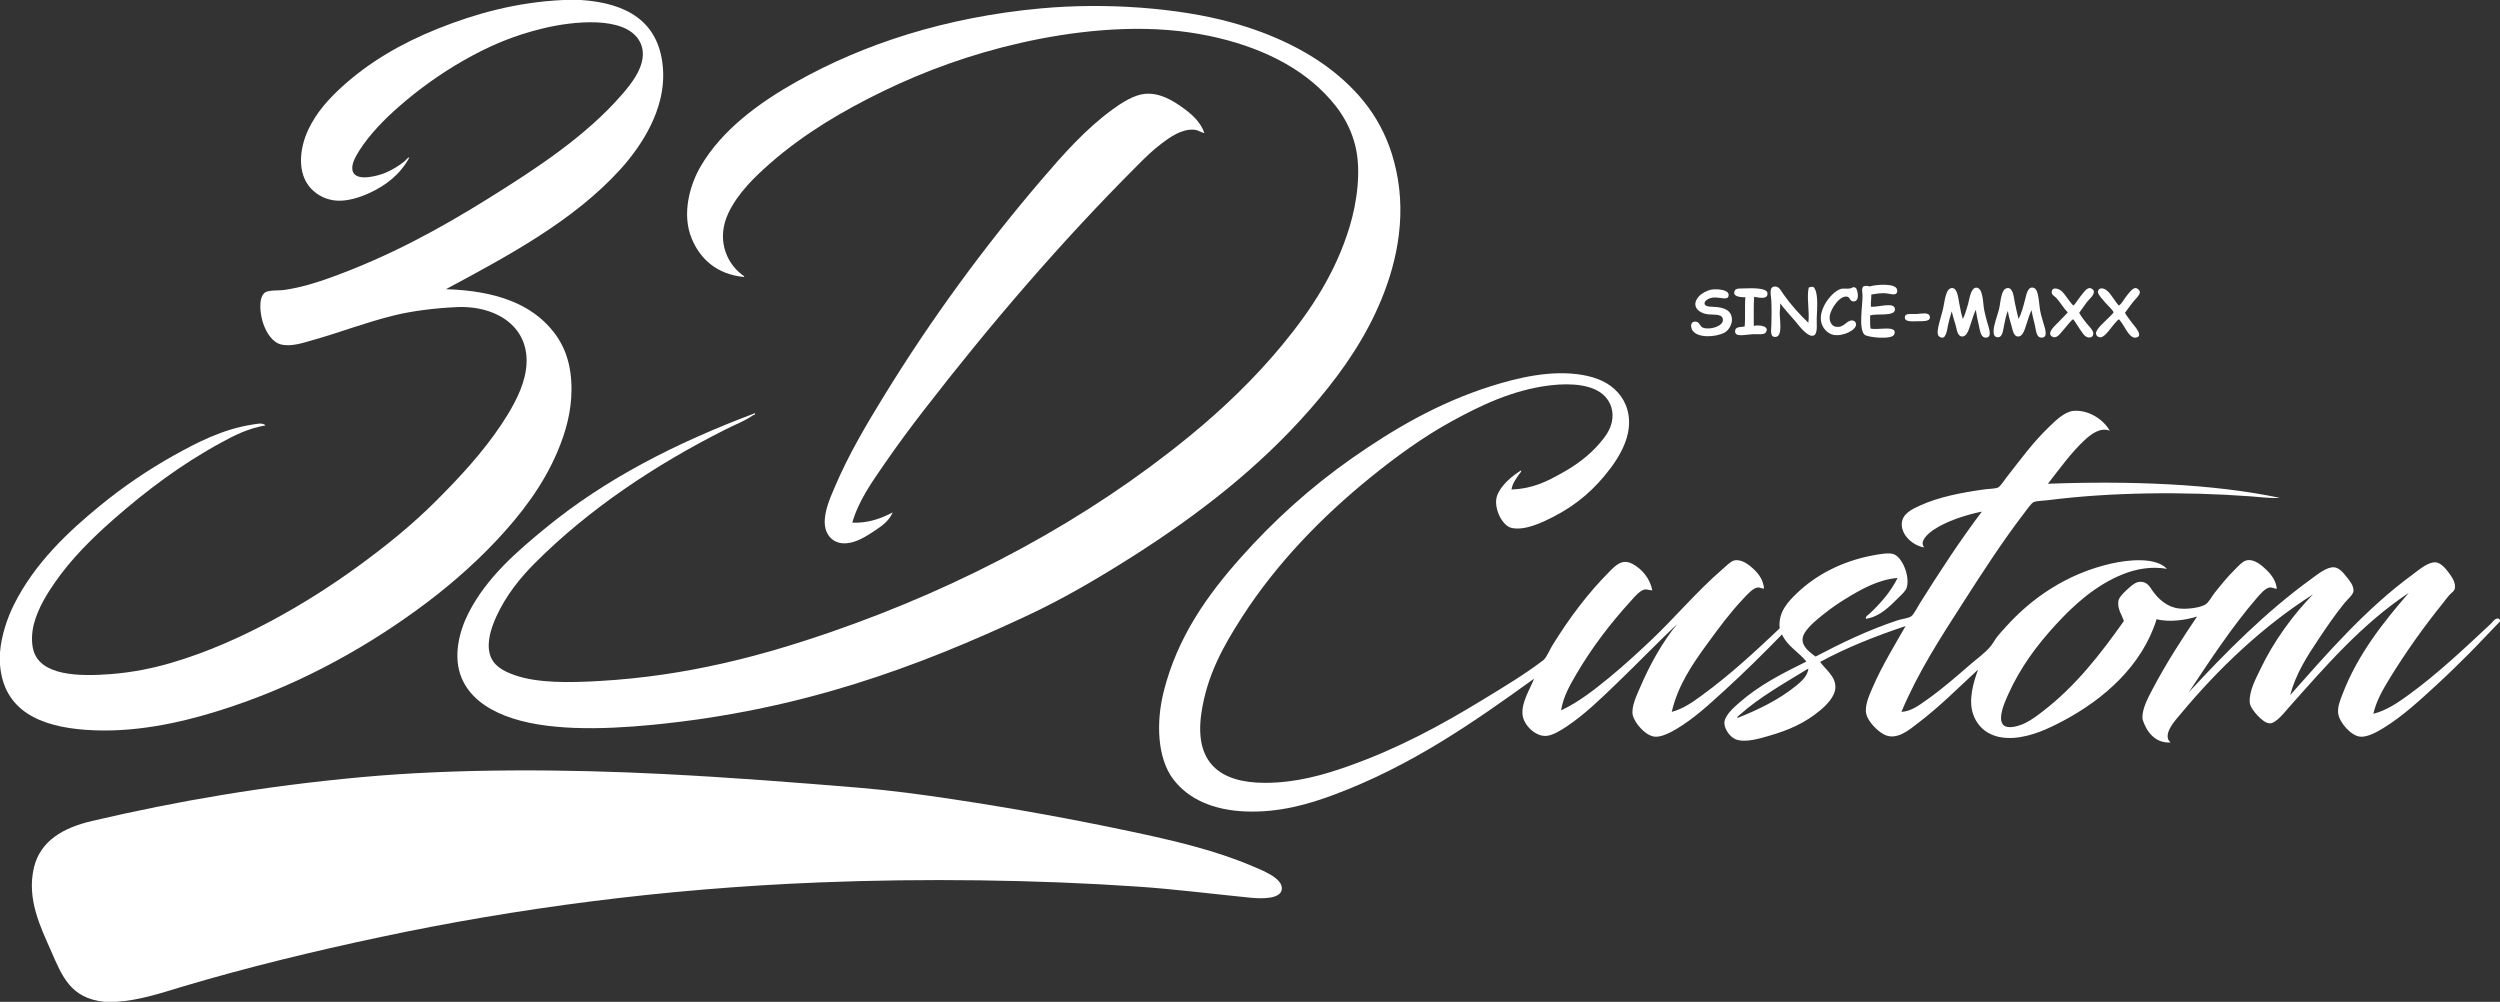
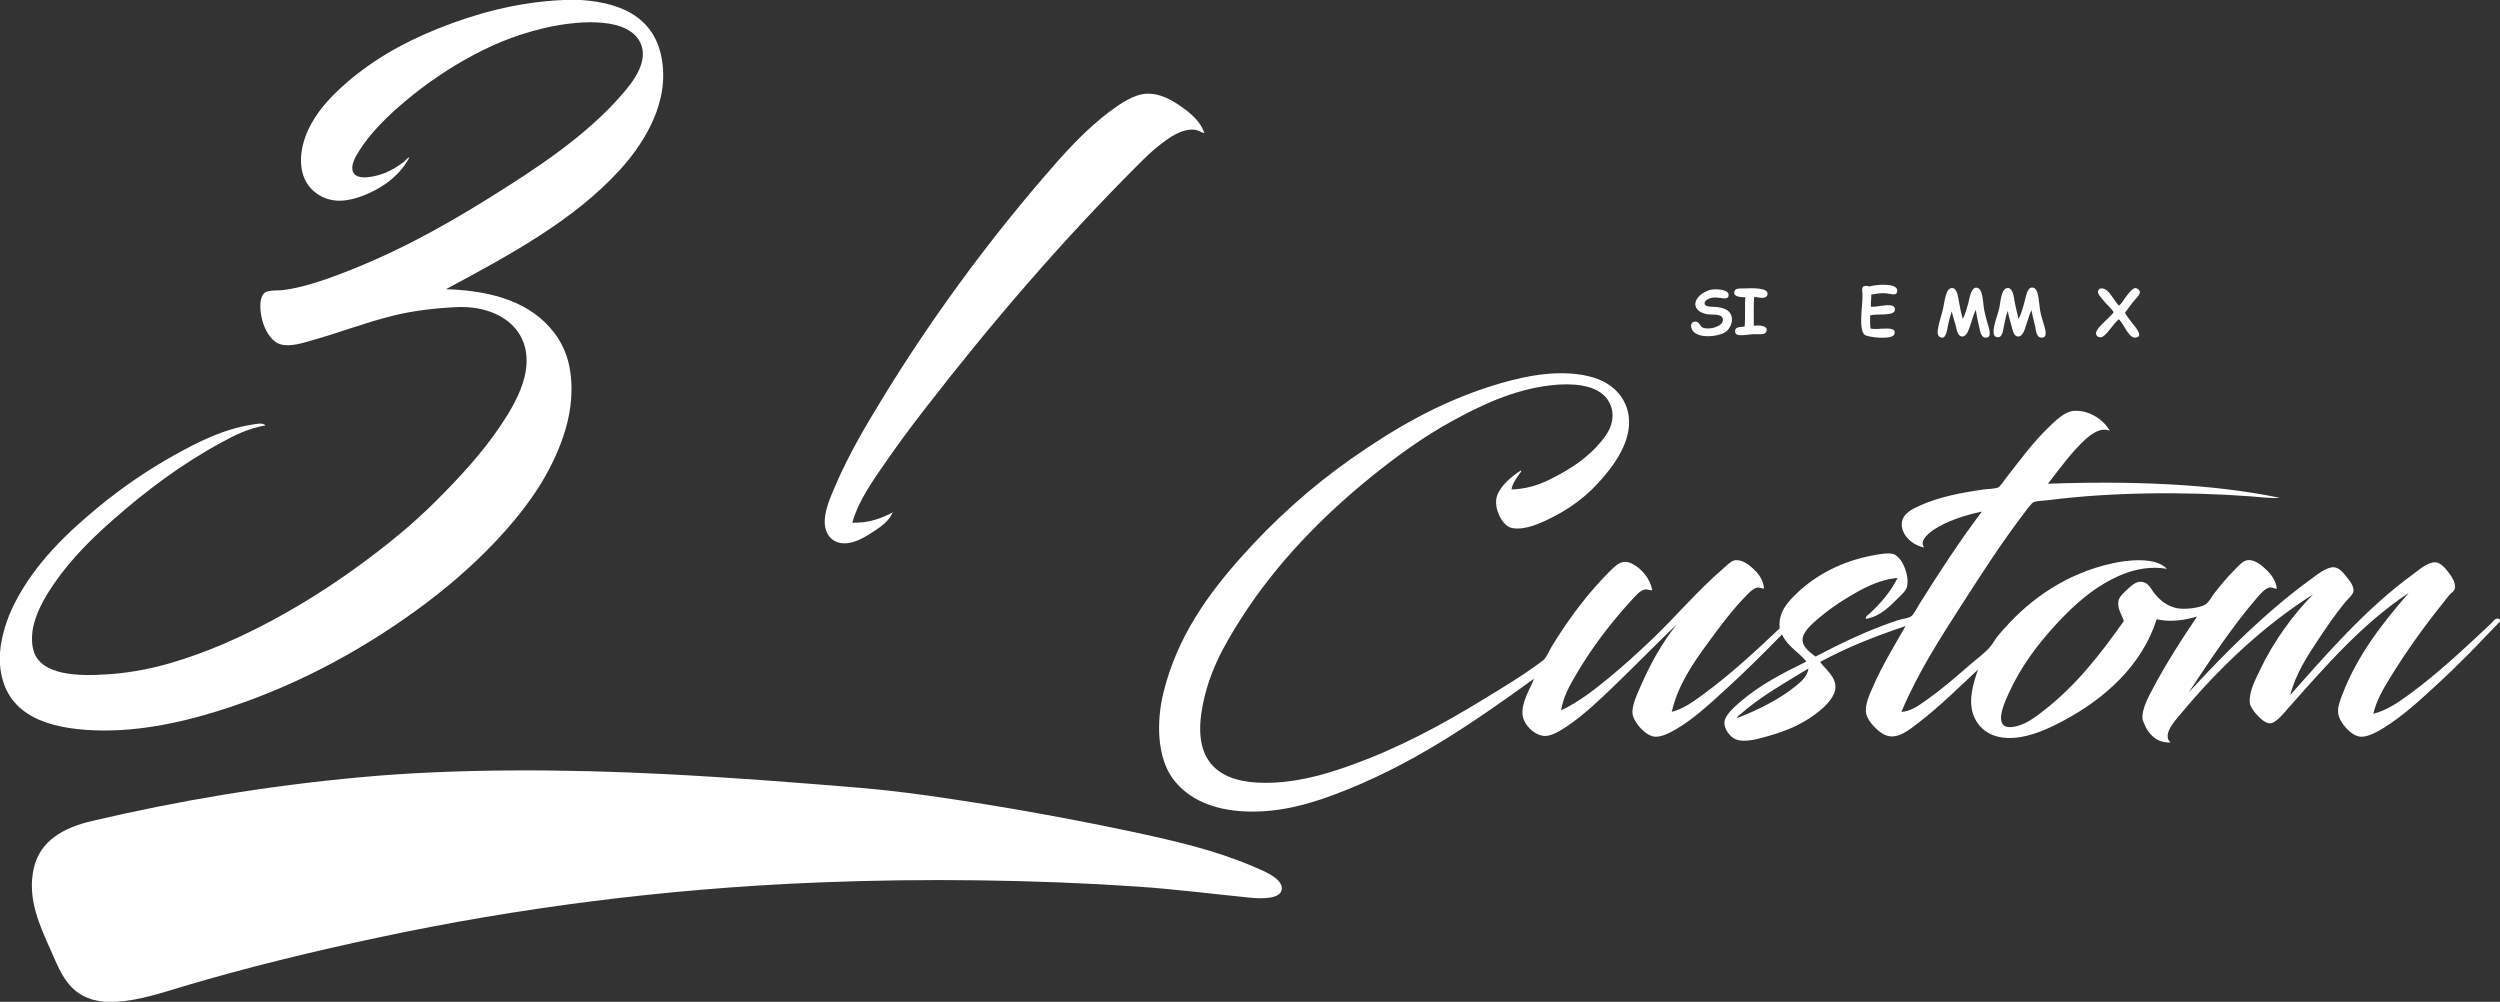
<svg xmlns="http://www.w3.org/2000/svg" version="1.0" id="Ebene_1" width="4914.136" height="1969.254" viewBox="0 0 4914.136 1969.254" overflow="visible" enable-background="new 0 0 4914.136 1969.254" xml:space="preserve">
  <rect x="0" y="0" width="4914.136" height="1969.254" fill="#333333" stroke="none" />
  <g>
    <path fill="#FFFFFF" d="M1107.612,0c11.499,0,22.997,0,34.496,0c91.568,6.081,151.487,43.18,160.479,128.233   c4.879,46.155-7.91,86.458-23.997,119.235c-15.788,32.168-37.851,61.935-59.243,85.489   c-91.469,100.714-219.3,169.175-342.707,235.47c98.104,3.08,168.444,28.966,211.475,83.989   c23.179,29.642,35.245,65.383,35.245,112.486c0,45.042-11.792,85.286-26.996,121.485c-28.316,67.414-71.876,124.18-119.985,175.478   c-48.54,51.758-102.733,97.773-158.229,137.982c-112.782,81.715-243.961,152.883-392.951,198.726   c-71.984,22.149-163.07,42.89-257.218,35.995C80.191,1428.143,7.114,1397.967,0,1306.337c0-7.999,0-15.998,0-23.997   c2.454-32.218,14.254-67.652,27.747-94.488c40.657-80.865,105.512-142.196,170.229-194.976   c43.953-35.846,92.515-69.125,144.732-98.237c44.214-24.651,95.25-51.109,152.981-59.993c8.133-1.251,20.459-4.482,26.247,1.5   c-35.845,6.439-60.529,19.397-86.989,33.746c-77.845,42.212-147.304,94.375-211.475,150.729   c-40.304,35.396-83.076,77.07-116.236,125.234c-15.096,21.928-32.232,49.2-40.495,80.24c-4.718,17.726-5.263,38.241-0.75,53.243   c14.623,48.602,87.723,50.655,151.48,45.744c44.233-3.407,83.46-11.78,117.735-21.747c72.465-21.071,139.45-51.616,197.226-82.489   c60.803-32.49,117.655-68.702,171.729-107.986c54.773-39.794,107.128-82.382,152.23-127.483   c46.549-46.55,91.963-95.214,128.984-150.731c16.923-25.378,37.507-59.556,45.744-93.738   c22.01-91.336-49.386-141.145-133.483-137.231c-41.962,1.952-86.442,7.241-123.733,16.498   c-58.056,14.411-105.318,33.284-160.48,48.744c-16.348,4.582-40.779,13.122-60.743,8.249c-16.958-4.14-28.974-22.764-35.244-41.245   c-5.424-15.982-10.528-48.025,2.25-59.992c6.87-6.435,26.756-4.246,38.994-6c33.584-4.813,64.27-14.608,92.239-24.747   c114.655-41.56,212.604-94.973,310.461-155.98c92.288-57.535,190.664-121.756,261.717-203.975   c19.016-22.003,57.531-67.861,32.246-107.235c-30.023-46.755-128.397-36.434-186.727-22.497   C1007.75,70.038,960.269,91,911.888,118.488c-44.67,25.378-88.877,56.925-128.233,91.487   c-26.294,23.092-57.043,53.438-77.99,86.989c-7.286,11.67-16.681,28.064-11.999,40.495c7.473,19.837,48.689,8.461,63.742,2.25   c13.719-5.661,27.243-14.158,37.495-22.497c3.858-3.14,6.775-8.226,9.749-7.499c-17.604,32.461-45.545,54.917-80.24,70.491   c-17.745,7.965-40.936,15.345-61.493,14.247c-20.403-1.089-38.752-10.014-51.743-23.997c-27.955-30.089-22.377-79.064-5.25-115.484   c16.252-34.562,40.996-61.358,66.742-84.74c52.676-47.84,115.576-84.92,188.227-113.986C932.919,27.426,1014.674,4.189,1107.612,0z   " />
-     <path fill="#FFFFFF" d="M1484.063,812.148c1.355,3.212-3.278,3.63-4.5,4.499c-14.685,10.466-35.597,18.503-52.492,26.997   c-139.81,70.289-269.76,157.271-374.953,262.467c-29.704,29.705-57.428,64.188-76.491,105.737   c-9.808,21.377-19.497,50.396-12.748,74.24c6.327,22.355,26.144,33.125,49.494,41.245c45.241,15.731,107.804,14.648,166.479,11.249   c169.493-9.823,315.166-48.341,451.443-95.238c267.475-92.046,508.95-223.374,707.162-385.452   c65.314-53.409,128.418-113.55,183.727-180.727c55.188-67.031,104.348-140.616,131.984-232.472   c14.307-47.549,23.127-110.624,10.498-159.729c-12.221-47.519-38.988-82.191-70.492-111.736   c-61.492-57.671-152.668-94.514-254.967-109.485c-113.444-16.604-234.236-1.48-330.709,20.247   c-100.202,22.567-189.68,55.736-269.966,94.487c-80.833,39.015-157.509,84.691-222.723,141.732   c-30.441,26.627-64.466,59.065-83.238,98.987c-22.622,48.105-6.363,95.334,26.997,120.735c1.013,0.771,6.244,3.781,3.75,4.5   c-52.824-5.124-85.848-34.812-102.737-75.741c-19.888-48.191-3.535-105.081,17.248-140.981   c41.814-72.232,115.479-125.954,188.976-167.229c131.35-73.765,292.156-126.711,479.94-143.981   c127.602-11.735,268.842-1.266,372.702,26.997c84.549,23.006,157.698,58.859,212.973,105.736   c57.578,48.829,100.721,110.809,116.236,202.476c17.039,100.661-11.76,194.889-44.244,263.967   c-33.311,70.83-79.088,132.834-128.984,189.727c-99.775,113.768-218.368,205.955-348.707,288.714   c-65.313,41.472-133.389,81.593-203.974,114.735c-218.524,102.609-447.896,187.689-740.158,215.974   c-98.159,9.5-211.214,12.405-288.714-17.998c-38.177-14.977-70.206-37.854-85.489-74.24   c-17.441-41.525-4.886-91.354,13.498-127.483c35.693-70.147,95.811-121.582,151.481-167.229   C1190.066,941.362,1327.853,870.934,1484.063,812.148z" />
    <path fill="#FFFFFF" d="M2367.454,261.717c-7.871-1.829-11.886-6.061-20.248-6.749c-24.54-2.023-47.847,15.015-63.742,26.997   c-18.35,13.832-32.57,28.07-47.244,42.745c-150.918,150.907-289.563,312.668-420.697,482.189   c-26.047,33.672-51.896,68.563-76.49,104.236c-24.609,35.692-51.268,72.804-63.742,116.236c31.617,1.369,58.174-8.818,79.49-20.248   c-7.136,16.438-20.064,26.111-37.495,37.494c-14.517,9.48-33.19,21.611-53.244,23.247c-25.811,2.106-41.126-15.495-42.745-37.495   c-1.858-25.272,11.564-54.004,19.498-72.74c27.205-64.25,62.701-123.776,96.738-179.228   c92.826-151.222,197.994-294.75,310.461-425.946c41.198-48.06,85.381-98.422,138.732-137.233   c17.788-12.939,41.728-28.715,63.742-30.746c29.256-2.698,54.819,13.461,71.99,25.497   C2342.541,224.049,2360.099,239.697,2367.454,261.717z" />
    <path fill="#FFFFFF" d="M3678.291,578.928c0.355,8.604-1.332,15.166-0.75,23.997c13.877,1.586,48.33-11.156,47.244,5.999   c-0.869,13.729-37.523,6.646-48.744,11.249c0.123,8.626-0.457,17.955,0.75,25.497c13.012,4.256,54.896-7.92,46.494,11.999   c-4.367,10.354-52.551,5.862-58.492,0c-12.172-12.011-2.955-59.878-3.75-77.99c-0.201-4.603-2.32-12.117,1.5-16.498   c3.654-1.773,8.344-1.773,11.998,0c10.76-3.674,54.23-7.905,54.744,7.499c0.402,12.113-11.602,7-20.998,5.999   C3696.695,575.443,3685.65,577.798,3678.291,578.928z" />
-     <path fill="#FFFFFF" d="M3554.556,634.421c2.828-21.39-3.65-50.935,0.75-68.992c2.199-1.3,5.23-1.769,8.998-1.5   c10.17,8.775,7.748,38.752,6.75,61.492c-0.535,12.211,2.912,32.734-7.5,34.496c-12.15,2.055-29.781-23.011-35.244-29.246   c-10.834-12.366-20.148-22.561-29.248-34.496c0.672,7.292-0.75,13.701-0.75,20.247c0.002,12.922,5.932,44.147-7.498,45.744   c-11.725,1.394-9.461-11.569-8.998-21.747c0.52-11.422,0.742-32.594,0-49.494c-0.484-11.007-5.48-27.002,6.748-27.747   c8.838-0.538,12.344,8.683,17.998,16.498C3522.205,601.298,3536.74,617.395,3554.556,634.421z" />
-     <path fill="#FFFFFF" d="M3648.294,566.179c3.572,5.979,7.416,25.094-3.75,26.247c-8.24,0.851-7.889-7.475-12.748-8.999   c-14.404-4.52-33.59,23.322-35.246,38.245c-1.178,10.606,4.363,18.8,10.5,20.248c17.777,4.194,22.096-12.83,33.744-11.999   c3.355,0.238,6.838,2.136,7.5,6.749c1.689,11.77-24.939,24.794-43.494,21.747c-12.602-2.068-24.057-14.573-25.498-28.496   c-2.064-19.976,11.08-40.509,23.998-52.494c3.621-3.36,10.383-8.295,15.748-9.749c4.08-1.106,12.49,0.467,17.998-0.75   C3641.035,566.048,3641.964,562.467,3648.294,566.179z" />
    <path fill="#FFFFFF" d="M3883.765,608.924c-4.35,8.753-6.611,17.811-10.5,29.247c-3.121,9.188-7.014,23.633-16.496,23.247   c-9.406-0.384-10.256-13.886-12.75-22.498c-2.795-9.654-5.672-18.231-7.498-26.997c-3.023,9.139-5.666,19.093-7.5,27.747   c-1.723,8.132-3.746,31.575-17.248,21.748c-5.729-4.173-1.887-18.659,0-26.247c2.258-9.068,4.365-15.606,6.75-24.747   c4.307-16.506,5.195-44.345,18.748-44.245c10.063,0.074,11.885,19.155,13.498,27.747c2.512,13.372,4.264,22.593,7.498,32.996   c4.508-8.83,7.039-18.253,10.5-29.997c2.014-6.831,4.84-31.443,15.748-31.496c13.939-0.067,12.984,30.068,15.748,44.245   c1.678,8.606,4.066,16.799,5.998,23.997c2.477,9.226,11.502,30.867-3.748,29.996c-9.396-0.537-10.604-14.927-12.75-23.997   C3887.148,628.602,3885.128,619.296,3883.765,608.924z" />
    <path fill="#FFFFFF" d="M3993.251,609.674c-4.148,8.711-6.773,18.011-10.5,29.246c-3.072,9.27-6.744,23.245-16.496,22.497   c-8.836-0.678-10.352-14.189-12.75-22.497c-2.971-10.296-5.395-17.926-6.748-27.746c-3.541,8.165-4.998,17.244-7.5,28.496   c-1.938,8.725-2.535,23.132-11.998,23.247c-14.07,0.172-7.313-22.758-4.5-32.996c1.943-7.07,4.887-14.685,6.75-22.497   c3.289-13.8,3.605-41.232,17.248-41.245c10.393-0.01,11.703,18.143,13.498,27.747c2.063,11.034,4.736,21.266,7.498,32.996   c6.508-12.283,9.521-25.428,13.5-40.495c1.949-7.388,4.984-25.536,17.246-20.248c9.43,4.066,9.355,32.176,12,45.744   c1.617,8.299,4.055,15.561,5.998,22.498c2.791,9.953,10.625,29.519-3.748,29.246c-10.297-0.195-10.521-14.346-12.75-23.997   C3997.576,629.168,3994.771,619.292,3993.251,609.674z" />
    <path fill="#FFFFFF" d="M3448.07,583.427c-1.455,17.793-0.461,38.035-0.75,56.993c14.047-2.427,31.947,1.61,23.246,13.499   c-3.342,4.565-16.018,2.615-24.746,3c-15.604,0.686-34.746,6.422-35.246-5.25c-0.41-9.59,9.357-8.567,18.748-9.749   c1.867-17.881-0.199-39.695,1.5-57.743c-13.568,0.331-25.598-2.405-20.998-12.748c2.328-5.232,10.346-4.186,17.998-4.5   c16.029-0.66,46.08-1.536,46.494,9.749C3474.773,589.145,3458.171,585.072,3448.07,583.427z" />
-     <path fill="#FFFFFF" d="M4075.742,600.675c4.645-4.643,8.357-11.351,14.248-18.748c4.277-5.376,11.189-15.528,17.248-15.748   c3.445-0.125,7.635,3.233,8.248,5.25c2.525,8.292-9.23,16.703-13.498,22.497c-6.123,8.314-9.967,13.979-14.998,20.998   c4.531,8.294,10.313,14.947,14.248,20.248c3.371,4.541,13.977,13.939,13.498,20.997c-0.584,8.635-9.914,8.861-15.748,4.5   c-5.068-3.79-12.861-17.451-17.998-24.747c-0.613-0.872-4.906-8.16-5.998-8.249c-2.293-0.187-15.025,16.354-17.248,18.748   c-5.9,6.35-12.072,16.167-18.748,16.498c-4.691,0.231-8.334-2.85-9-6c-1.717-8.125,13.143-20.378,15.748-23.246   c6.117-6.734,12.023-12.107,18.748-19.498c-7.723-7.772-14.814-20.072-22.496-28.497c-3.014-3.305-8.803-5.682-9-10.499   c-0.521-12.698,14.225-8.227,20.248-2.25C4060.968,580.592,4068.843,595.088,4075.742,600.675z" />
    <path fill="#FFFFFF" d="M4164.98,600.675c6.561-4.592,9.076-11.367,14.998-18.748c3.66-4.562,11.52-15.913,17.998-15.748   c2.963,0.076,7.908,3.936,8.248,7.499c0.607,6.374-9.736,14.931-14.248,20.998c-6.096,8.195-10.904,14.292-14.998,20.248   c4.059,7.159,8.787,12.86,14.248,20.248c3.074,4.154,24.313,26.37,6.75,28.495c-11.643,1.409-20.148-18.75-25.498-26.246   c-1.41-1.979-6.473-9.676-7.498-9.749c-1.063-0.076-6.258,5.979-9,8.999c-5.346,5.885-18.117,25.553-26.246,26.246   c-5.635,0.481-9.203-2.949-9.748-6.748c-1.297-9.021,19.783-26.03,25.496-32.246c1.916-2.084,8.949-8.717,9-9.749   c0.162-3.435-13.406-15.82-15.748-18.748c-2.699-3.372-15.502-16.781-15-21.748c0.938-9.238,11.152-7.91,17.248-3   C4150.382,578.251,4157.429,593.155,4164.98,600.675z" />
-     <path fill="#FFFFFF" d="M3364.83,569.179c8.611-1.371,32.17-0.425,32.996,9.749c1.115,13.73-17.904,4.231-30.746,5.999   c-8.578,1.18-17.227,6.287-16.498,11.999c0.938,7.352,15.889,5.606,25.496,6.75c11.906,1.416,19.055,5.252,22.498,8.999   c12.057,13.117,3.703,34.587-9,41.245c-16.805,8.81-51.334,11.1-62.242-3.75c-3.951-5.381-5.959-17.481,4.5-17.998   c9.277-0.458,8.928,9.604,15.748,11.999c14.166,4.97,38.35-3.125,38.996-14.248c0.803-13.818-16.432-10.729-28.498-11.999   c-19.313-2.033-35.359-16.531-18.746-35.246C3344.609,576.734,3355.511,570.662,3364.83,569.179z" />
-     <path fill="#FFFFFF" d="M3767.529,617.173c8.516-0.405,22.965-3.859,25.498,3.75c3.658,11-11.146,10.499-22.498,10.499   c-9.604,0-25.91,2.077-26.246-6.749C3743.902,614.682,3755.38,617.751,3767.529,617.173z" />
+     <path fill="#FFFFFF" d="M3364.83,569.179c8.611-1.371,32.17-0.425,32.996,9.749c1.115,13.73-17.904,4.231-30.746,5.999   c-8.578,1.18-17.227,6.287-16.498,11.999c0.938,7.352,15.889,5.606,25.496,6.75c11.906,1.416,19.055,5.252,22.498,8.999   c12.057,13.117,3.703,34.587-9,41.245c-16.805,8.81-51.334,11.1-62.242-3.75c-3.951-5.381-5.959-17.481,4.5-17.998   c9.277-0.458,8.928,9.604,15.748,11.999c14.166,4.97,38.35-3.125,38.996-14.248c0.803-13.818-16.432-10.729-28.498-11.999   c-19.313-2.033-35.359-16.531-18.746-35.246C3344.609,576.734,3355.511,570.662,3364.83,569.179" />
    <path fill="#FFFFFF" d="M4914.136,1221.598c-20.855,21.174-40.771,43.022-61.492,63.742   c-20.594,20.592-41.492,41.064-63.742,61.491c-31.287,28.725-65.33,60.465-103.486,83.989   c-11.961,7.374-31.09,18.433-45.744,17.248c-18.533-1.498-40.926-27.98-43.494-44.995c-1.971-13.05,4.023-27.185,8.248-38.245   c30.176-78.998,81.123-142.577,130.484-199.475c-92.072,61.036-163.588,144.021-236.221,225.722   c-8.348,9.39-24.424,30.041-35.996,30.746c-9.1,0.556-18.895-8.904-24.748-14.998c-6.619-6.892-15.303-18.072-15.748-26.247   c-1.244-22.882,11.949-46.145,20.248-63.74c26.555-56.304,66.051-109.791,104.236-148.481   c-97.191,61.428-185.133,144.923-258.717,233.221c-9.699,11.641-25.736,28.56-26.996,43.494   c-0.686,8.112,2.537,11.856,5.998,14.248c-31.229,2.489-48.576-22.525-55.492-45.744c-0.131-0.438,0.041-1.042,0-1.5   c-1.586-18.035,11.713-42.145,19.498-56.991c26.746-51.022,58.867-100.441,87.736-143.232c-21.016,6.804-54.33,11.9-79.49,5.249   c-28.303,90.835-102.861,157.064-184.477,200.226c-27.4,14.489-60.805,30.437-95.988,32.995   c-43.357,3.155-70.125-17.057-80.238-46.494c-9.734-28.332,0.535-62.211,9.748-87.737   c-36.936,34.047-75.219,72.716-117.734,104.985c-16.99,12.896-42.42,35.76-67.492,22.497c-12.6-6.664-30.773-24.812-34.494-39.745   c-4.219-16.92,6.992-39.846,12.748-53.243c17.502-40.745,44.967-85.952,64.49-119.983c-59.6,19.89-116.51,42.471-167.979,70.49   c9.941,14.357,30.17,27.859,29.996,49.493c-0.145,18.173-17.563,35.396-29.996,45.744c-29.711,24.728-60.846,38.657-101.236,50.244   c-16.916,4.854-45.963,13.923-64.492,6.749c-11.184-4.33-22.561-19.896-22.498-32.246c0.078-15.036,19.943-31.699,29.998-40.495   c38.924-34.049,84.266-57.124,131.232-80.238c-15.117-18.628-37.396-30.096-47.994-53.244   c-37.012,37.878-73.555,74.27-113.986,110.985c-28.209,25.618-58.67,54.251-93.736,74.991   c-11.68,6.907-29.293,16.024-41.994,14.998c-18.283-1.478-39.553-26.186-43.496-41.995c-4.004-16.059,8.572-41.438,14.248-54.743   c19.723-46.214,44.434-89.803,72.742-124.483c-37.873,35.787-77.453,76.877-119.984,117.734   c-29.281,28.129-61.215,59.451-96.738,83.239c-11.137,7.458-27.99,18.2-41.246,18.748c-21.334,0.881-43.693-21.901-45.742-41.245   c-2.688-25.372,14.975-50.748,22.496-71.24c-120.145,86.693-241.387,171.326-392.951,227.972   c-50.328,18.81-107.898,35.415-173.228,32.996c-65.182-2.414-113.939-24.83-143.231-63.742   c-30.924-41.079-33.751-110.536-18.748-170.979c27.045-108.954,87.633-192.236,151.48-263.967   c64.29-72.227,136.518-138.007,218.973-195.726c81.902-57.332,169.881-109.008,273.717-141.732   c48.43-15.264,116.826-32.896,179.977-21.748c29.006,5.122,51.947,15.475,68.992,34.496c15.715,17.539,27.004,44.881,19.498,80.24   c-5.396,25.407-19.971,49.748-34.496,68.991c-30.461,40.354-65.168,71.019-112.486,95.237   c-20.73,10.611-54.818,27.12-80.988,21.747c-19.695-4.043-36.725-40.695-29.248-62.991c7.006-20.891,30.6-39.967,47.244-50.243   c1.408,2.486-2.178,5.141-3.75,7.499c-5.963,8.941-13.295,18.157-14.998,29.996c43.105-1.553,70.99-16.66,98.988-32.246   c29-16.146,53.5-34.427,74.24-58.492c10.377-12.04,20.344-25.141,23.998-41.995c4.434-20.463-2.094-38.18-13.5-50.244   c-21.984-23.256-65.574-26.649-107.236-21.748c-75.529,8.889-140.408,41.306-194.975,71.241   c-56.064,30.757-109.375,69.821-157.48,108.736c-94.426,76.384-185.762,169.238-254.968,277.466   c-33.677,52.664-67.789,111.28-78.74,187.477c-13.851,96.359,35.856,136.481,125.234,136.482   c59.92,0.001,113.703-15.056,164.229-32.996c98.135-34.845,182.227-80.593,263.967-130.482   c40.57-24.763,82.293-49.717,119.236-77.99c0.299-0.229,1.236-1.194,1.5-1.5c6.002-6.985,10.262-18.137,15.748-26.996   c33.408-53.975,69.379-102.379,113.234-146.232c12.398-12.397,24.762-24.506,44.244-14.248   c18.277,9.623,34.441,28.387,38.996,51.744c-3.809,0.943-10.217-2.165-14.248-1.5c-9.822,1.62-19.865,13.819-27.746,22.497   c-40.869,44.997-76.553,91.65-107.236,143.981c-12.627,21.533-25.877,44.529-29.998,71.24   c33.963-16.001,64.348-39.642,93.738-63.742c28.617-23.466,56.424-48.821,83.99-74.989   c46.574-44.211,89.783-95.898,139.482-138.732c7.305-6.297,15.869-15.631,23.246-17.248c14.705-3.224,30.158,9.479,38.246,17.248   c10.521,10.107,18.275,20.911,20.246,37.495c-2.822,2.094-7.055-2.247-12.748-1.5c-9.623,1.264-21.041,14.643-28.496,22.497   c-25.689,27.063-48.248,57.879-68.99,86.239c-30.26,41.371-58.9,82.884-71.242,135.732c22.805-6.029,41.873-19.76,59.992-32.996   c54.652-39.922,104.064-85.534,152.23-131.232c-3.59-32.291,17.396-53.243,33.746-68.991c37.055-35.69,88.436-62.909,148.48-74.241   c13.521-2.552,30.768-5.637,40.496-2.999c17.66,4.786,33.703,43.102,26.996,65.991c-2.021,6.9-9.744,13.494-15.748,19.498   c-18.305,18.304-37.115,37.827-64.492,41.994c-1.25-4.698,4.119-7.306,6.75-9.748c21.594-20.063,41.996-43.302,55.492-70.491   c-37.68,2.996-71.152,21.912-102.736,41.244c-14.723,9.011-29.166,19.159-42.746,29.997   c-13.496,10.771-28.275,22.733-36.744,35.995c-13.904,21.774,6.92,36.824,20.996,47.244   c50.646-26.566,103.773-52.226,161.23-71.241c8.57-2.836,19.863-3.798,26.246-7.499c5.129-2.973,12.557-18.022,17.248-25.497   c39.742-63.299,79.168-123.748,122.234-180.728c-32.152,6.562-69.582,18.693-95.236,35.995   c-11.133,7.507-28.477,22.91-17.998,34.495c-21.512-3.233-45.58-23.618-44.244-47.243c1.078-19.125,20.367-28.197,35.994-35.245   c37.066-16.719,79.299-24.975,125.234-31.496c9.533-1.354,21.223-1.136,27.746-3.75c4.74-1.899,11.754-13.454,16.498-19.497   c28.77-36.642,51.621-68.56,83.99-99.737c12.367-11.914,30.553-30.046,47.994-31.497c31.035-2.581,60.225,18.485,71.24,38.996   c-17.875-7.21-36.082,6.343-47.994,17.247c-27.992,25.627-52.162,59.884-73.49,86.989c159.342-5.871,323.303-0.224,455.943,27.747   c-18.84,1.153-38.16-1.553-57.744-3c-130.645-9.66-275.748-8.104-397.449,7.499c-9.771,1.253-21.975,1.187-28.496,3.75   c-4.895,1.922-14.264,15.654-19.498,22.497c-43.074,56.299-81.783,116.411-119.236,174.729   c-44.416,69.162-88.631,137.006-121.482,215.224c19.508-1.107,35.391-13.471,50.242-23.997   c30.518-21.632,56.256-44.146,83.99-68.241c13.664-11.872,29.764-23.152,40.494-35.996c5.205-6.229,8.906-13.521,13.498-19.497   c5-6.508,10.416-12,15.748-17.998c50.807-57.154,120.957-106.235,209.225-125.983c32.033-7.166,86.215-13.27,108.736,10.498   c-31.193-5.387-61.084,0.45-86.24,10.5c-54.064,21.597-96.607,60.5-131.982,98.986c-36.818,40.059-69.84,83.995-93.738,137.232   c-5.783,12.882-21.816,47.072-9.748,59.993c9.111,9.754,33.047,1.464,43.494-3.75c13.561-6.769,24.203-15.186,33.746-22.497   c64.789-49.65,113.473-112.318,159.73-177.729c-2.9-11.077-13.629-24.001-10.5-40.495c1.285-6.769,11.818-16.805,17.248-21.747   c7.484-6.815,15.648-14.509,24.748-14.998c14.941-0.805,20.023,10.922,26.246,19.497c10.99,15.149,28.477,30.671,50.994,32.996   c17.617,1.819,40.41-1.657,50.992-7.499c7.23-3.99,12.676-15.639,18.748-23.247c13.602-17.044,24.1-30.1,38.996-44.993   c6.221-6.222,15.473-16.823,23.246-18.748c15.447-3.824,30.771,10.131,38.996,17.998c10.836,10.366,19.498,22.481,20.996,37.494   c-4.229,0.727-8.408-3.054-14.248-2.25c-8.324,1.147-18.318,12.813-24.746,20.248c-49.201,56.927-93.76,125.098-134.234,185.978   c72.297-78.507,151.916-158.674,241.473-223.474c10.99-7.951,29.65-23.516,44.244-22.496c9.758,0.682,17.68,10.084,23.996,17.998   c5.893,7.384,14.951,17.756,14.248,28.496c-0.479,7.329-11.98,16.745-17.248,23.246c-19.799,24.443-34.781,46.561-51.742,71.991   c-22.822,34.219-44.146,67.297-55.494,109.486c73.006-82.233,148.92-169.907,240.721-236.972   c11.541-8.431,29.627-24.826,44.994-23.995c9.613,0.519,18.855,10.909,24.746,18.747c6.201,8.248,14.418,19.156,13.5,30.745   c-0.568,7.178-5.645,8.845-11.25,14.998c-4.381,4.813-8.271,10.575-11.248,14.249c-38.27,47.234-74.654,98.448-105.736,149.23   c-12.994,21.23-26.168,43.453-32.246,69.741c26.453-6.663,49.025-22.423,69.742-37.495   c57.842-42.082,110.084-91.771,161.229-139.482c4.232-3.947,8.506-12.584,16.498-9.749c0.363,0.886,0.801,1.7,1.5,2.25   C4914.136,1219.598,4914.136,1220.598,4914.136,1221.598z M3420.322,1404.573c-1.789,1.611-5.775,3.439-5.248,6.749   c41.664-16.391,82.051-36.371,113.986-62.241c10.48-8.491,23.045-18.569,25.496-33.745c0.789-0.041,0.59-0.962-0.75-0.75   C3509.423,1341.739,3457.964,1370.706,3420.322,1404.573z" />
    <path fill="none" d="M3553.806,1314.586c1.34-0.212,1.539,0.709,0.75,0.75c-2.449,15.176-15.014,25.254-25.496,33.745   c-31.936,25.87-72.322,45.852-113.986,62.241c-0.525-3.31,3.459-5.138,5.25-6.749   C3457.964,1370.706,3509.423,1341.739,3553.806,1314.586z" />
    <path fill="#FFFFFF" d="M227.972,1969.254c-7.499,0-14.998,0-22.497,0c-66.817-6.688-83.535-50.734-104.987-99.737   c-20.282-46.332-48.543-102.165-33.746-164.229c12.62-52.936,58.133-78.401,113.985-91.488   c167.53-39.257,339.252-68.749,530.185-86.239c187.961-17.22,402.113-15.837,595.426-6   c130.661,6.649,258.577,16.611,383.952,26.997c61.873,5.125,123.02,13.456,182.977,22.497   c117.645,17.739,234.737,39.006,347.957,62.991c85.631,18.142,167.188,37.179,239.971,68.241   c19.898,8.494,59.043,23.205,58.492,44.245c-0.563,21.436-40.635,20.158-62.242,17.997   c-72.773-7.278-151.228-17.022-220.474-21.747c-200.646-13.687-420.625-16.484-626.922-8.249   c-308.208,12.306-597.209,51.094-861.643,107.236c-132,28.025-262.868,59.825-386.951,96.737   C320.226,1950.772,274.726,1966.504,227.972,1969.254z" />
  </g>
</svg>